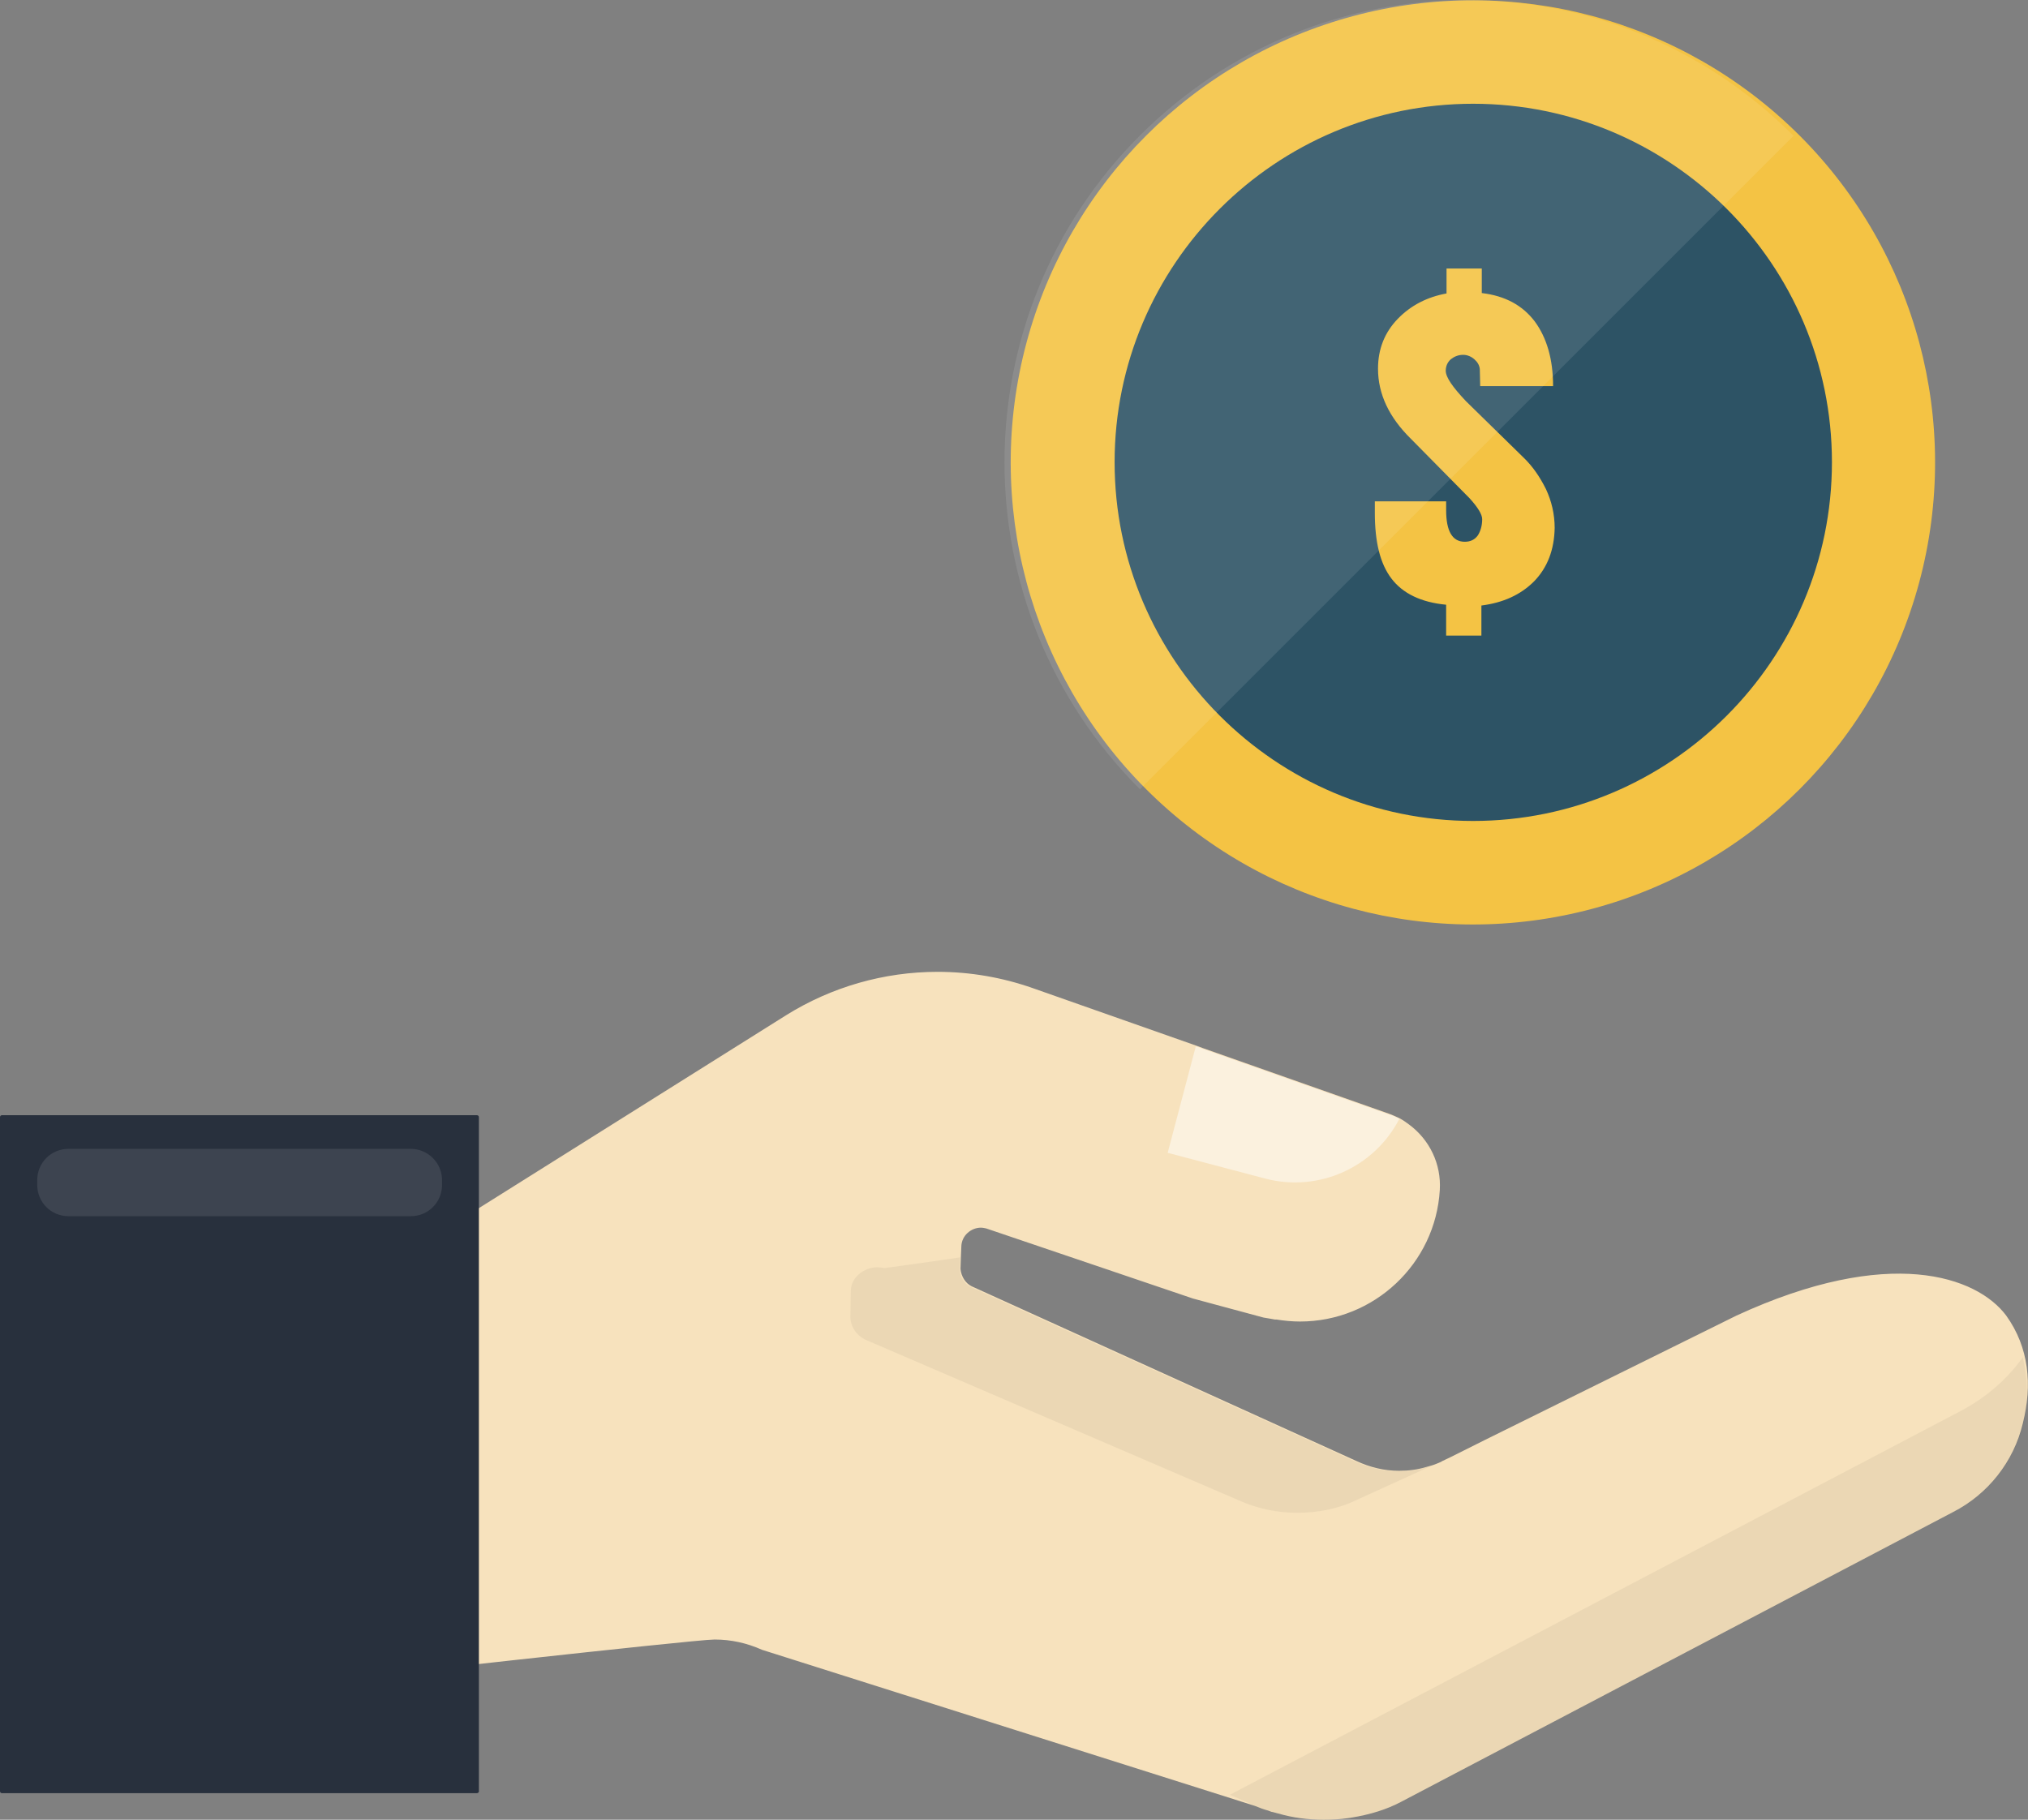
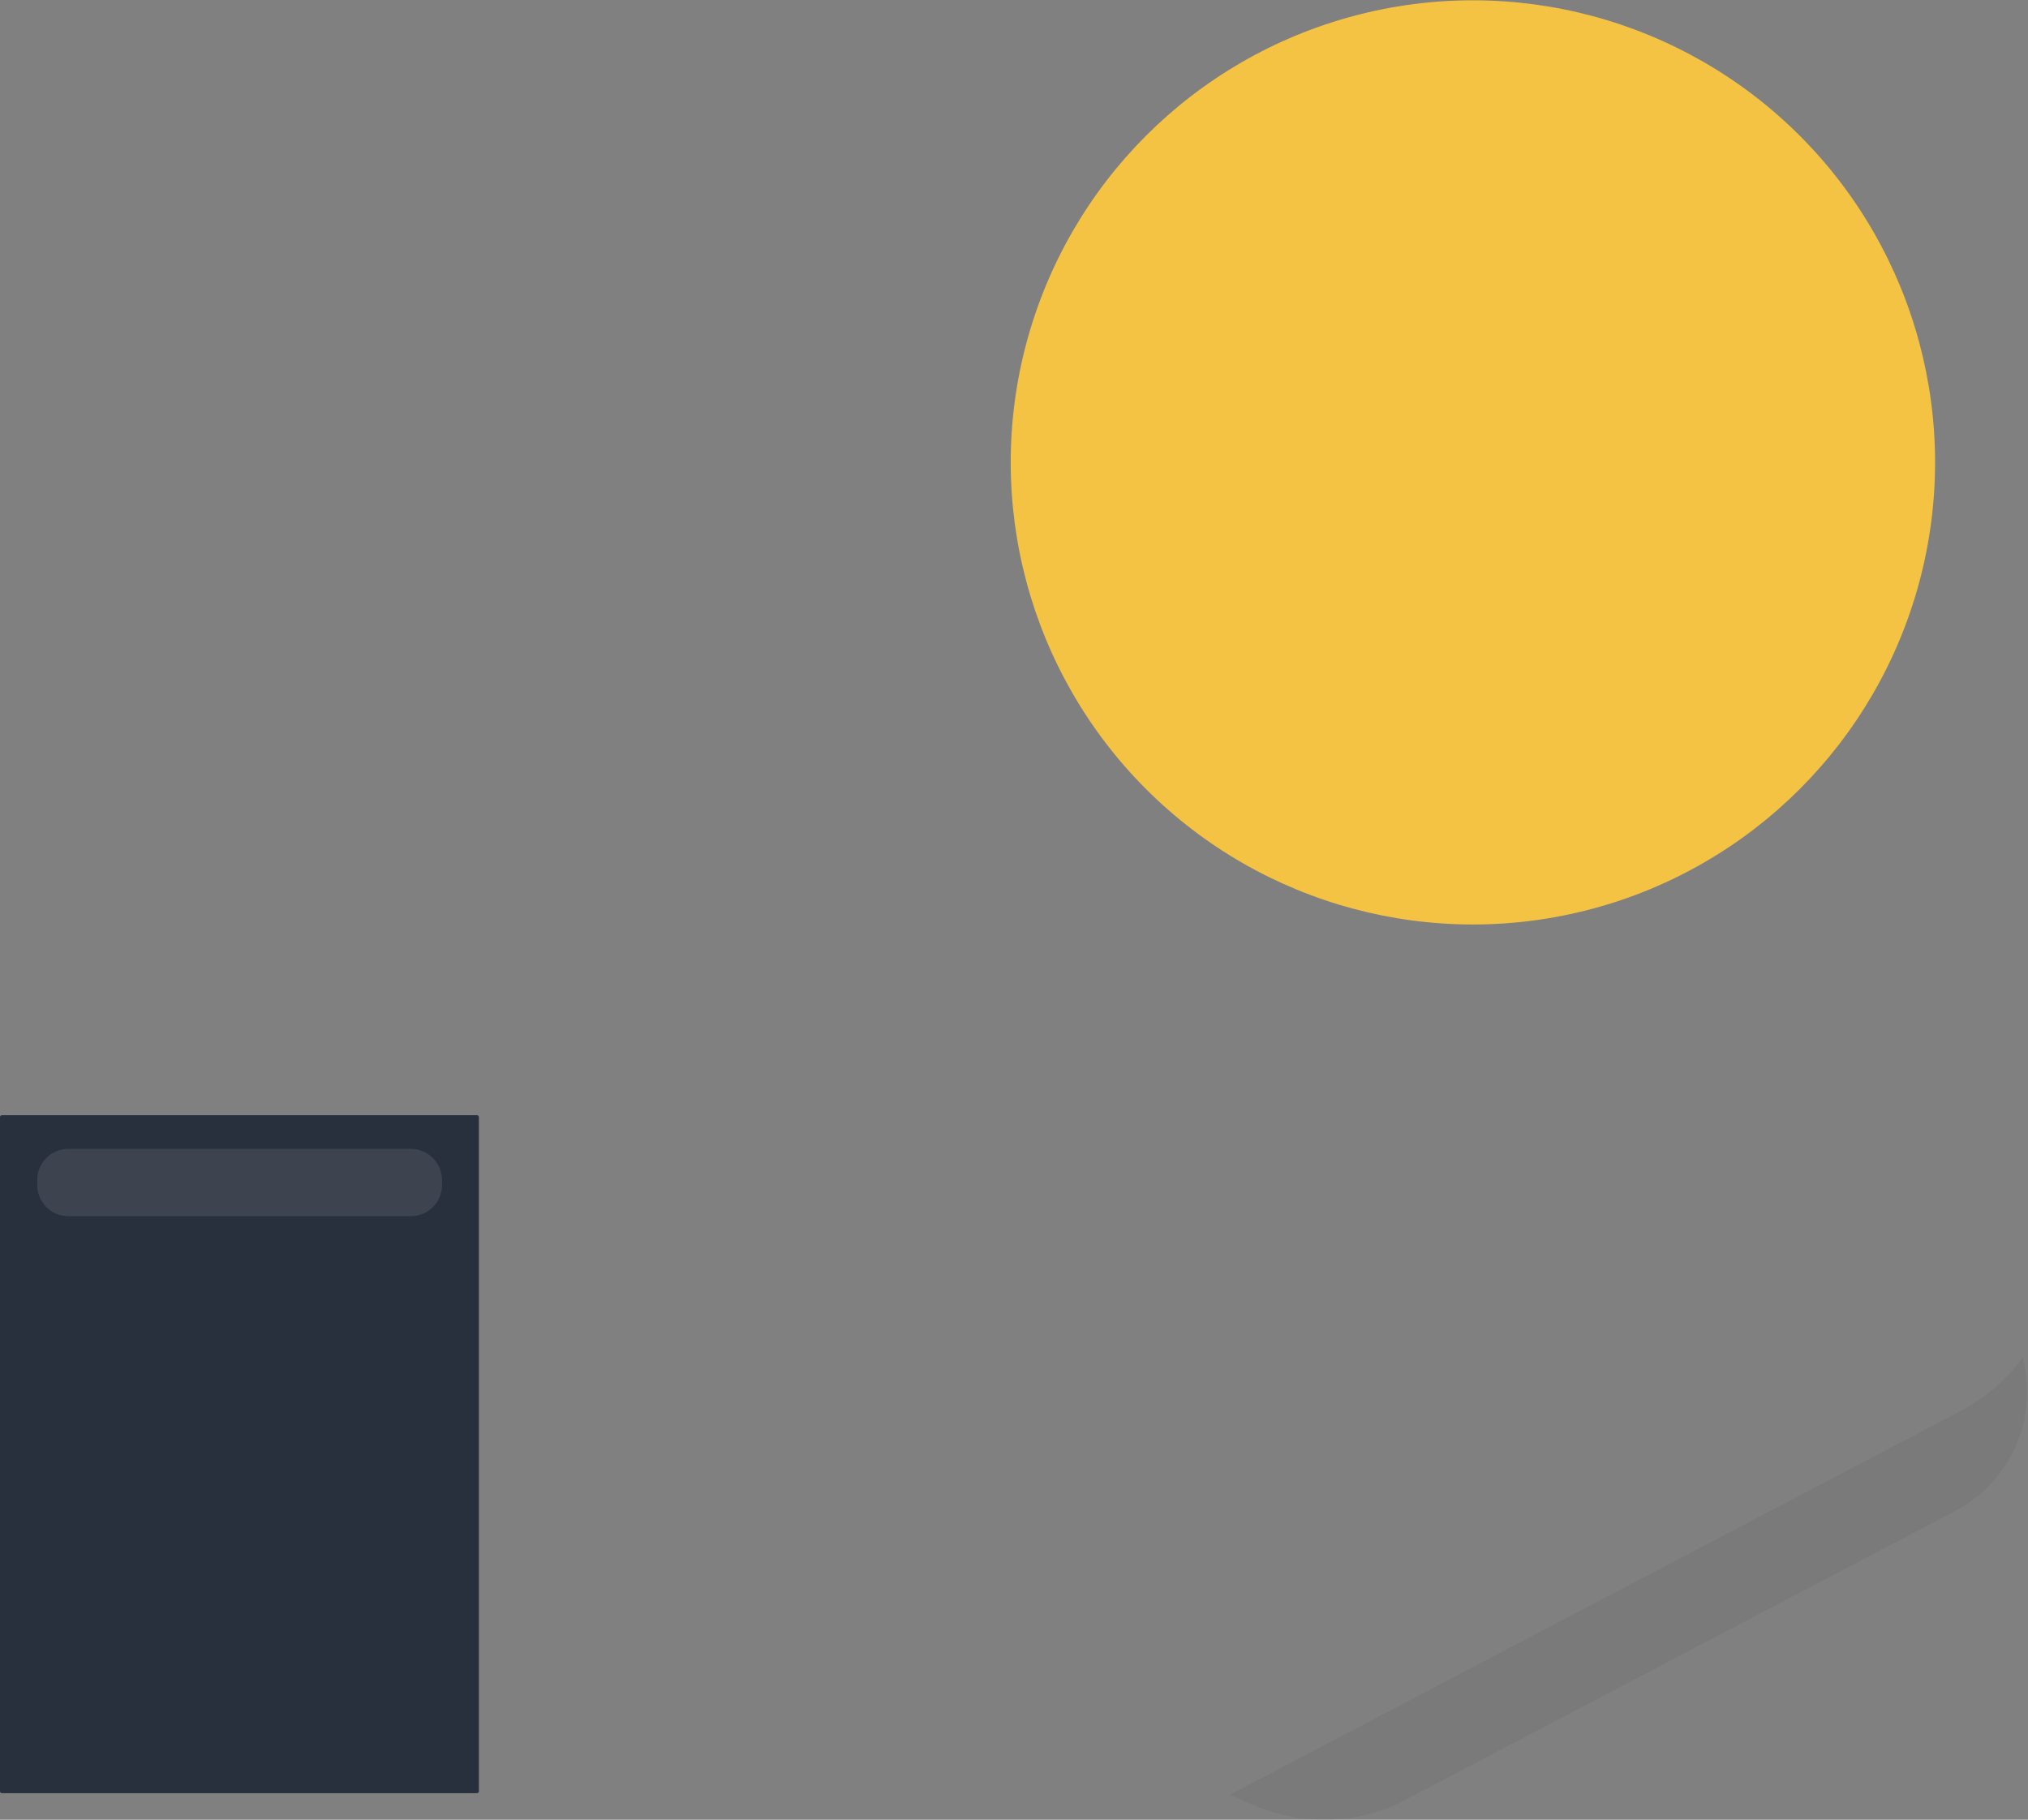
<svg xmlns="http://www.w3.org/2000/svg" version="1.1" id="_x36_" x="0px" y="0px" viewBox="0 0 512 459.5" style="enable-background:new 0 0 512 459.5;" xml:space="preserve">
  <rect x="0" y="0" width="512" height="459.5" fill="#808080" stroke="none" />
  <style type="text/css">
	.st0{fill:#F4C344;}
	.st1{fill:#2D5365;}
	.st2{fill:#F7E2BD;}
	.st3{fill:#28303D;}
	.st4{opacity:0.5;fill:#FFFFFF;}
	.st5{opacity:0.1;fill:#FFFFFF;}
	.st6{opacity:5.000000e-02;fill:#040000;}
</style>
  <g>
    <ellipse transform="matrix(0.707 -0.707 0.707 0.707 26.416 297.186)" class="st0" cx="371.9" cy="116.7" rx="116.7" ry="116.7" />
-     <path class="st1" d="M371.9,26.2c-49.9,0-90.5,40.6-90.5,90.5s40.6,90.6,90.5,90.6c49.9,0,90.6-40.6,90.6-90.6   S421.8,26.2,371.9,26.2z M387.3,146.8c-3.4,3.4-7.8,5.4-13.3,6.1v7.6h-8.9v-7.8c-6.4-0.6-11-2.9-13.8-6.6   c-2.9-3.8-4.2-9.3-4.2-16.6v-2.9h18v2.2c0,5.4,1.6,8,4.7,8c1.4,0,2.5-0.5,3.3-1.6c0.7-1.1,1.1-2.5,1.1-4.1c0-1.2-1.1-3-3.2-5.3   l-14.8-15c-5.5-5.4-8.3-11.3-8.3-17.7c0-5,1.7-9.2,5-12.6c3.3-3.4,7.4-5.5,12.3-6.4v-6.3h8.9v6.2c5.9,0.7,10.3,3.1,13.4,7.2   c3,4.1,4.6,9.5,4.6,16.3h-18.4l-0.1-4.3c-0.1-1-0.6-1.8-1.4-2.5c-0.8-0.7-1.8-1.1-2.8-1.1c-1.2,0-2.2,0.4-3.1,1.1   c-0.8,0.7-1.3,1.7-1.3,2.9c0,1.7,1.8,4.2,5.1,7.7l14.5,14.2c2.4,2.3,4.2,5,5.7,8c1.4,3,2.2,6.3,2.2,9.8   C392.4,138.8,390.7,143.3,387.3,146.8z" />
-     <path class="st2" d="M510.7,359.4c-2.3,9.7-8.8,17.9-17.6,22.4L353.7,455c-3.6,1.9-7.7,3.2-12.7,4l-0.7,0.1c-2.1,0.3-4,0.4-6.1,0.4   c-4,0-7.8-0.5-11.6-1.6c-0.5-0.1-1-0.3-1.6-0.4l-0.8-0.3c-1.1-0.3-2.2-0.7-3.4-1.2l-124.4-39.4c-3.8-1.7-7.8-2.6-12-2.6   c-5.2,0-98.3,10.5-98.3,10.5c-4,2.2-8.4,3.4-12.9,3.4c-9.7,0-18.6-5.3-23-14L72,363.7c-6.2-12-2.2-26.4,9.2-33.7l117.2-73.6   c11.5-7.2,24.8-11,38.3-11c8.2,0,16.3,1.4,24,4.1l41.2,14.5l1.9,0.7l46.8,16.5c0.9,0.3,1.9,0.8,2.8,1.2c0.9,0.5,1.6,1,2.4,1.6   c5.1,3.8,8.1,9.9,7.7,16.5c-1.1,18.6-16.6,33.2-35.3,33.2c-2,0-4-0.2-5.9-0.5h-0.4c-0.9-0.2-1.9-0.3-2.9-0.5l-17.8-4.8l-52.2-17.7   c-0.4-0.1-0.9-0.2-1.4-0.2c-2.3,0-4.9,1.9-4.9,4.9l-0.1,2.4l-0.1,2.9v0.3c0.2,1.8,1.2,3.5,2.8,4.3l97.1,44.1   c3.4,1.6,7.1,2.5,10.8,2.5c2.4,0,4.7-0.3,7-1c0.6-0.2,1.2-0.3,1.7-0.5l0.3-0.1c0.7-0.3,1.4-0.5,2-0.9l1.9-0.9l8.6-4.3l63.7-31.5   c38.6-17.8,60.7-9.9,68.1,0C512.3,340.3,513.1,349.7,510.7,359.4z" />
    <path class="st3" d="M120.4,452.8H0.5c-0.3,0-0.5-0.2-0.5-0.5V282.1c0-0.3,0.2-0.5,0.5-0.5h119.9c0.3,0,0.5,0.2,0.5,0.5v170.1   C121,452.5,120.7,452.8,120.4,452.8z" />
-     <path class="st4" d="M353.3,282.5c-6.2,12.1-20.2,18.7-33.9,15.1l-24.6-6.5l7.1-26.9l1.9,0.7l46.8,16.5   C351.5,281.6,352.4,282.1,353.3,282.5z" />
    <g>
-       <path class="st5" d="M287.8,34.2c-45.6,45.6-45.6,119.5,0,165.1l165-165C407.3-11.4,333.4-11.4,287.8,34.2z" />
      <path class="st5" d="M103.7,290.1H17.3c-4.4,0-7.9,3.5-7.9,7.9v1.2c0,4.4,3.5,7.9,7.9,7.9h86.4c4.4,0,7.9-3.5,7.9-7.9v-1.2    C111.6,293.6,108,290.1,103.7,290.1z" />
    </g>
    <g>
      <path class="st6" d="M510.7,342.7c-4.1,5.8-9.6,10.4-15.9,13.7l-184.3,96.8l6.4,2.8c1.1,0.5,2.2,0.9,3.4,1.2l0.8,0.3    c0.6,0.2,1.1,0.3,1.6,0.4c3.8,1.1,7.7,1.6,11.6,1.6c2.1,0,4-0.1,6.1-0.4l0.7-0.1c5-0.8,9.1-2.1,12.7-4l139.5-73.3    c8.8-4.5,15.2-12.7,17.6-22.4C512.1,353.9,512,348.1,510.7,342.7z" />
-       <path class="st6" d="M327.5,382c5.1,0,10.3-1,14.7-3.1l19.5-8.9c-0.5,0.2-1.1,0.3-1.7,0.5c-2.2,0.7-4.6,1-7,1    c-3.7,0-7.5-0.9-10.9-2.5L245.1,325c-1.6-0.8-2.7-2.5-2.8-4.3v-0.3l0.1-2.9c-10.8,1.6-19.1,2.7-19.1,2.7c-0.6-0.1-1.3-0.2-1.8-0.2    c-3.1,0-6.6,2.3-6.7,5.9l-0.1,6.6c0,2.4,1.4,4.6,3.8,5.8l94.6,40.7C317.6,381,322.6,382,327.5,382z" />
    </g>
  </g>
</svg>